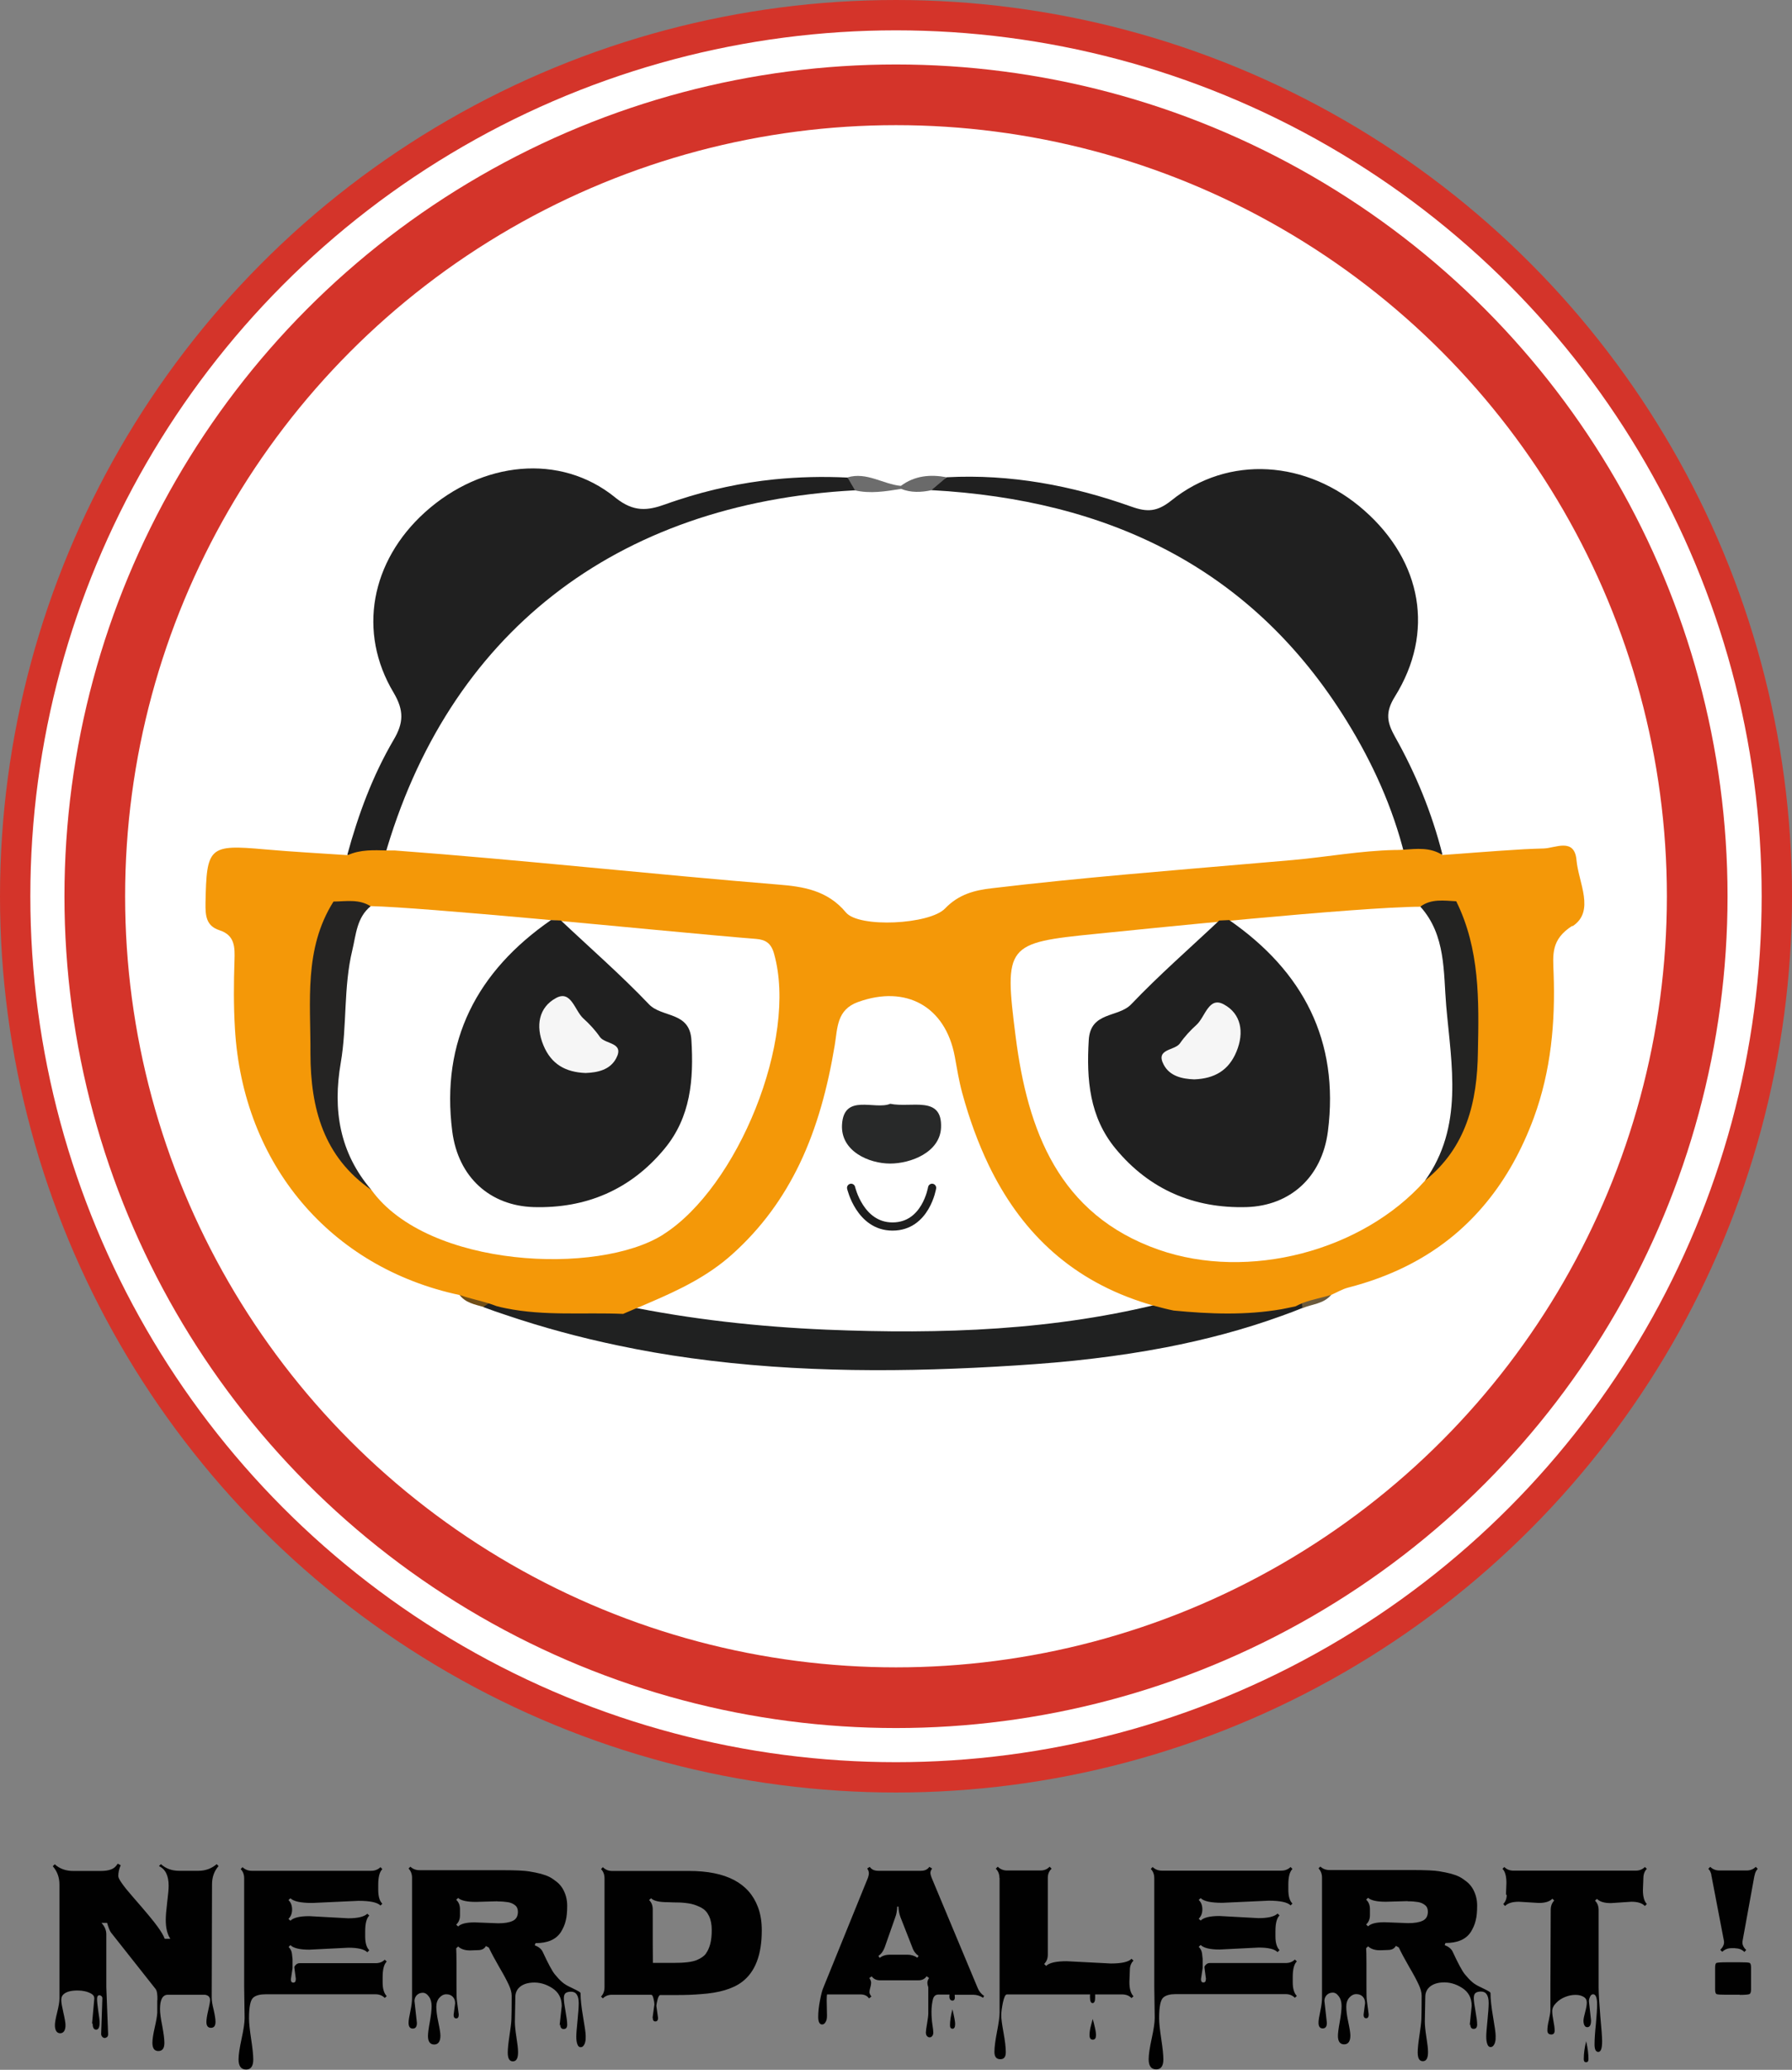
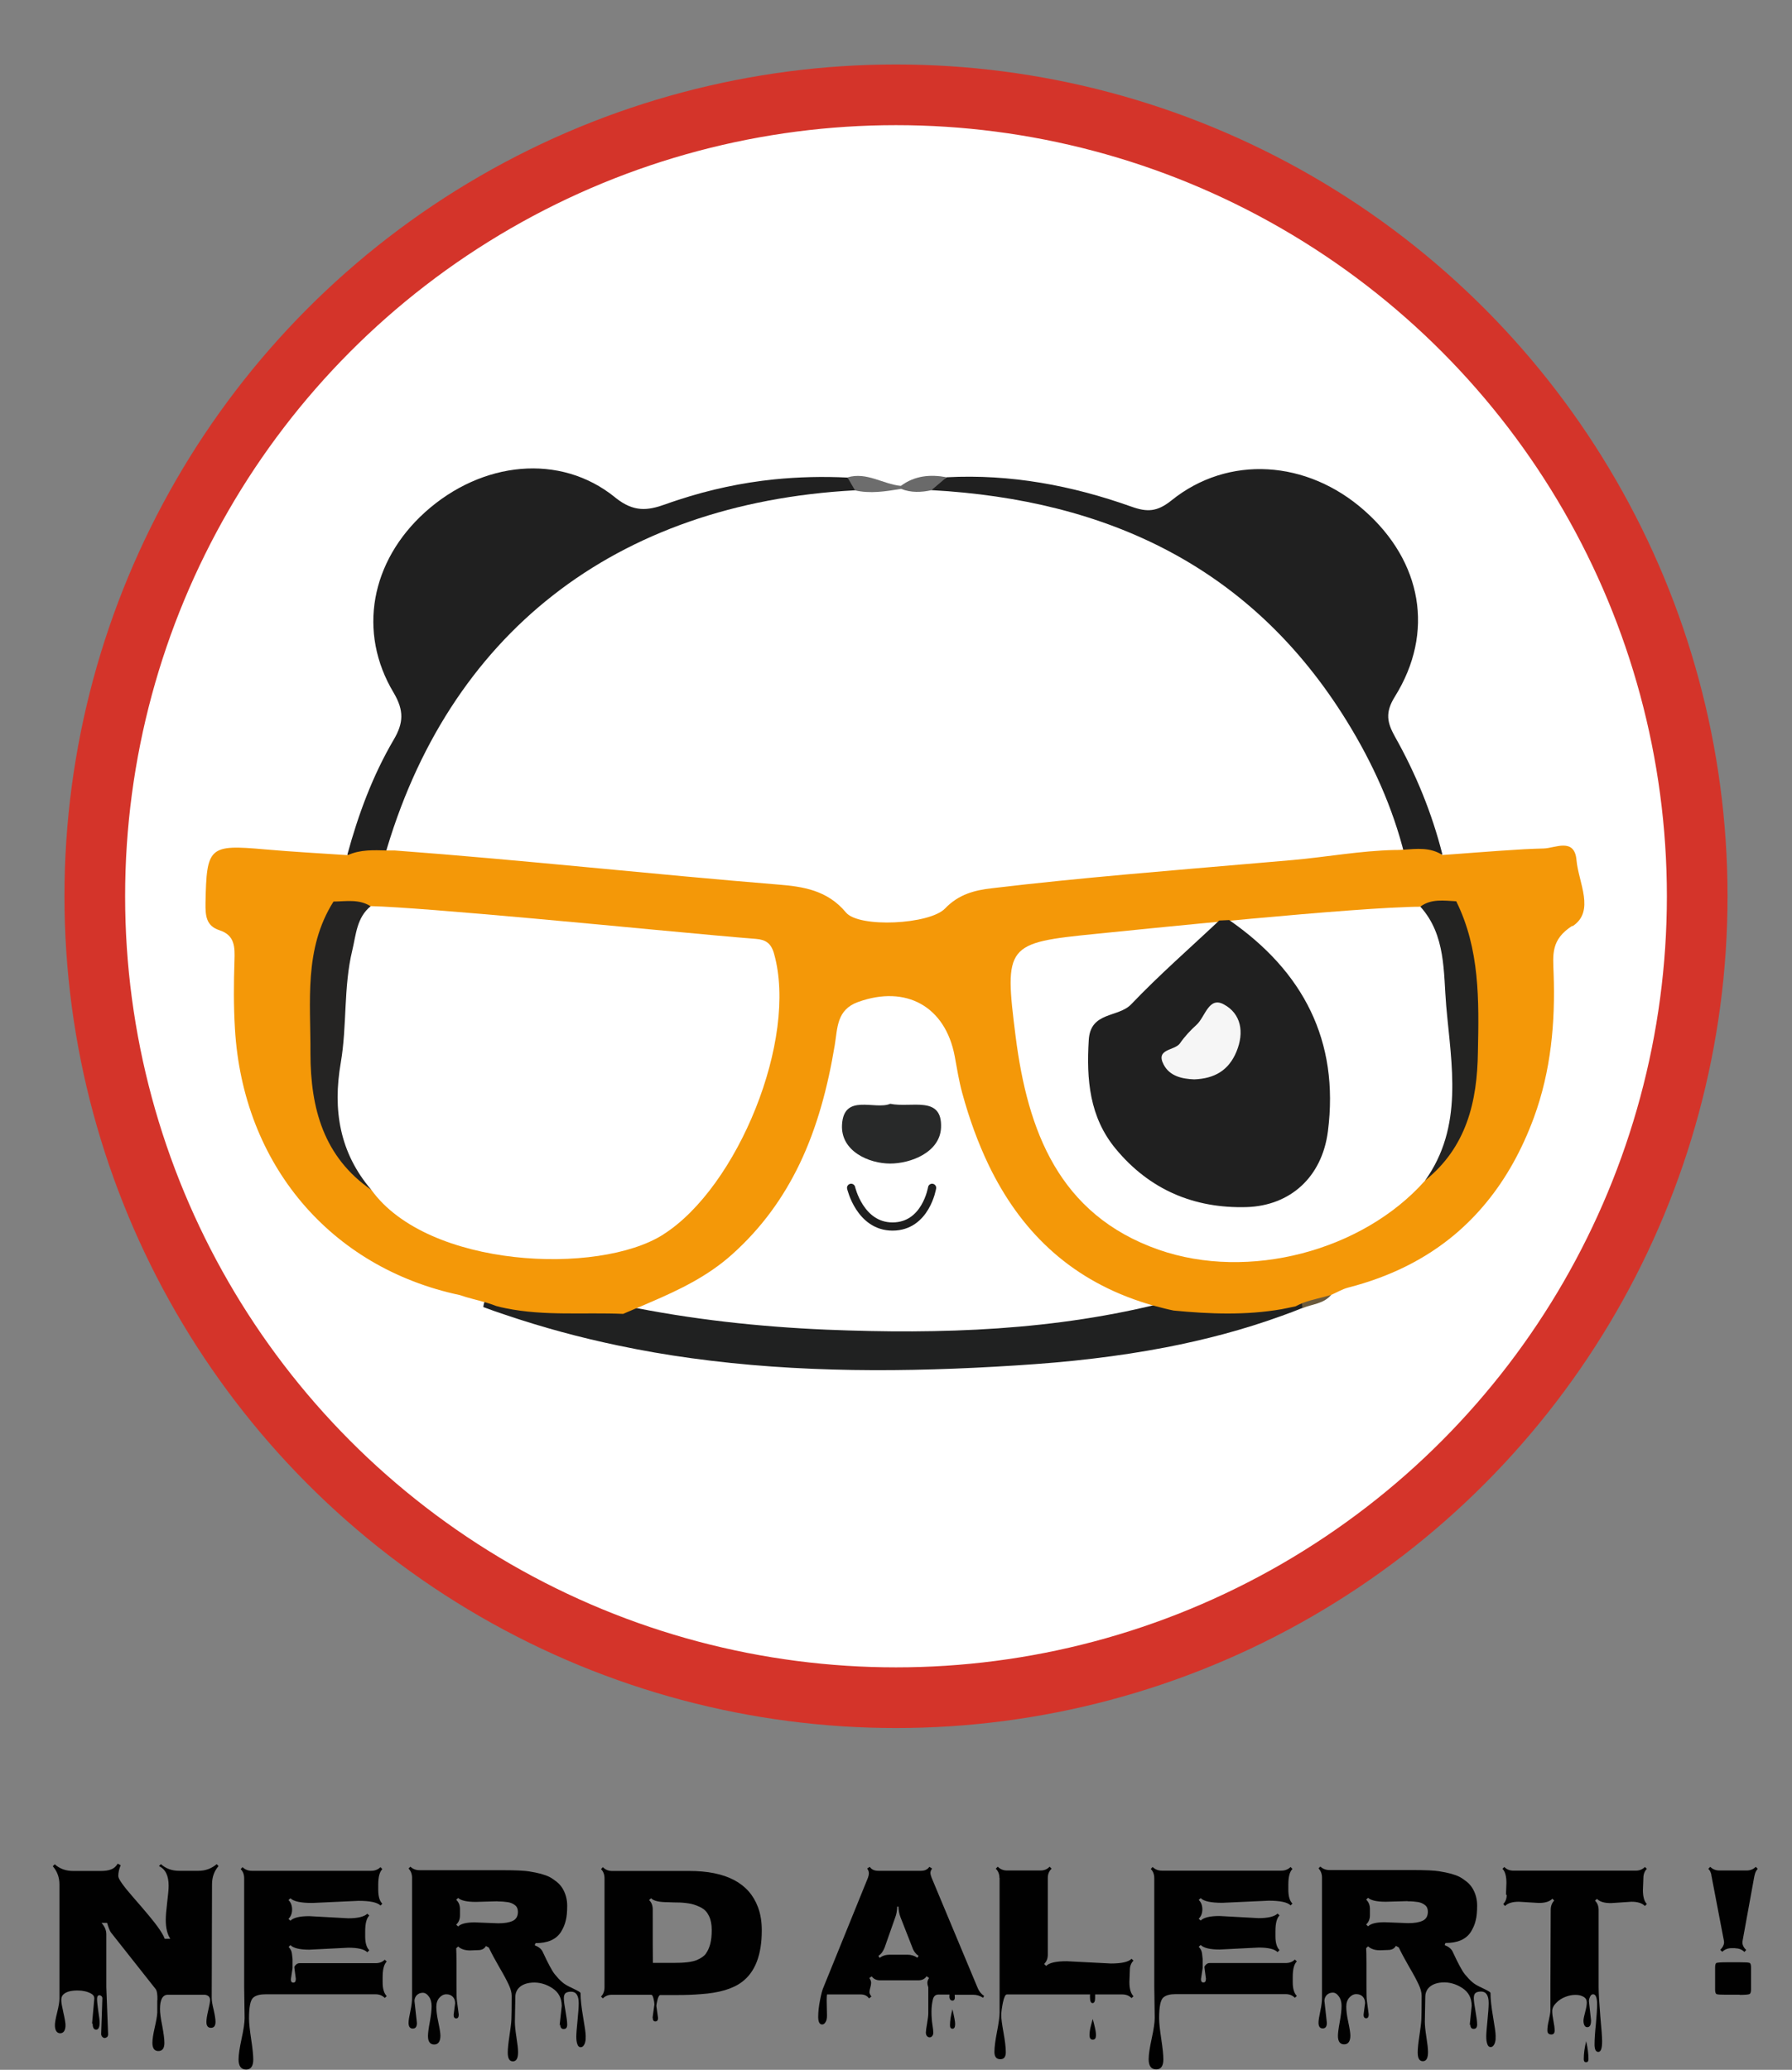
<svg xmlns="http://www.w3.org/2000/svg" id="Ebene_2" data-name="Ebene 2" viewBox="0 0 118.16 136.44">
  <rect x="0" y="0" width="118.16" height="136.44" fill="#808080" stroke="none" />
  <defs>
    <style>
      .cls-1 {
        fill: none;
        stroke: #1e1e1e;
        stroke-linecap: round;
        stroke-width: .54px;
      }

      .cls-1, .cls-2, .cls-3 {
        stroke-miterlimit: 10;
      }

      .cls-4 {
        fill: #f6f6f6;
      }

      .cls-5 {
        fill: #010101;
      }

      .cls-6 {
        fill: #6a6a6a;
      }

      .cls-7 {
        fill: #f49808;
      }

      .cls-8, .cls-2, .cls-3 {
        fill: #fff;
      }

      .cls-9 {
        fill: #f39809;
      }

      .cls-10 {
        fill: #f1efeb;
      }

      .cls-11 {
        fill: #f1f0ee;
      }

      .cls-12 {
        fill: #6b5a3c;
      }

      .cls-13 {
        fill: #252423;
      }

      .cls-14 {
        fill: #202121;
      }

      .cls-15 {
        fill: #202020;
      }

      .cls-16 {
        fill: #232322;
      }

      .cls-17 {
        fill: #6d6d6d;
      }

      .cls-18 {
        fill: #704e17;
      }

      .cls-19 {
        fill: #282929;
      }

      .cls-2 {
        stroke-width: 2px;
      }

      .cls-2, .cls-3 {
        stroke: #d4342a;
      }

      .cls-3 {
        stroke-width: 4px;
      }
    </style>
  </defs>
  <g id="Ebene_2-2" data-name="Ebene 2">
-     <circle class="cls-2" cx="59.08" cy="59.08" r="58.08" />
    <circle class="cls-3" cx="59.08" cy="59.08" r="52.83" />
    <g>
      <path class="cls-9" d="m59.43,72.56c-.06.02-.12.06-.17.08v-.16c.06.02.12.05.17.07Z" />
      <path class="cls-9" d="m59.61,72.49v.16c-.06-.02-.12-.06-.17-.08.06-.02.12-.05.17-.07Z" />
      <g>
        <path class="cls-15" d="m95.1,56.32c-.82.1-1.63.66-2.47.05-1.15-.26-1.09-1.35-1.38-2.14-4.31-11.69-12.6-18.56-24.86-20.71-1.62-.28-3.3-.29-4.86-.92-.66-1.13.54-.81.9-1.14,4.2-.22,8.25.54,12.18,1.94,1.04.37,1.69.34,2.63-.41,3.74-3.02,8.95-2.68,12.73.67,3.79,3.35,4.64,8.03,2.01,12.25-.67,1.07-.51,1.73,0,2.65,1.38,2.45,2.44,5.04,3.13,7.77Z" />
        <path class="cls-15" d="m56.47,32.33s-.02.03-.03.05c-.04.07-.1.15-.17.23-.99.31-2.01.51-3.03.68-1.68.28-3.37.47-5.02.91-.98.26-1.92.56-2.84.89-1.26.45-2.46.96-3.6,1.54-6.43,3.24-11.14,8.44-14.21,15.56-.55,1.28-.75,2.76-1.69,3.85-.16.18-.33.35-.54.51h0c-.84.22-1.65.14-2.44-.2.72-2.65,1.67-5.22,3.06-7.59.65-1.1.69-1.92,0-3.09-2.4-4-1.51-8.68,2.07-11.91,3.75-3.37,8.91-3.9,12.52-.98.02.02.04.03.06.05,1.18.93,2.08.84,3.27.41.28-.1.56-.2.85-.29,2.07-.68,4.18-1.13,6.32-1.35,1.59-.16,3.2-.2,4.82-.12.43.2.79.43.59.86Z" />
        <path class="cls-14" d="m86.01,86.06c-.03.07-.06.12-.09.14-.01,0-.03.01-.04.02-.45.18-.91.36-1.37.52-2.51.91-5.07,1.58-7.66,2.08-1.57.3-3.14.54-4.73.73-1.71.21-3.44.35-5.17.46-7.19.46-14.33.49-21.37-.48-1.62-.22-3.23-.5-4.84-.84-2.49-.52-4.97-1.19-7.42-2.02-.49-.16-.97-.33-1.45-.51h0c.01-.13.04-.25.08-.34.08-.17.23-.23.53-.07.29.01.58.02.88.03,2.59.09,5.18.19,7.77.28h0c.09-.02.17-.03.26-.05.08-.02.16-.03.25-.04.41-.07.81-.11,1.21-.14,2.3-.16,4.57.22,6.83.56.9.14,1.79.26,2.69.35.04,0,.07,0,.11.01,4.28.4,8.51.31,12.73,0,1.27-.09,2.54-.21,3.81-.34h0c.43-.04.86-.09,1.29-.13,1.62-.17,3.24-.42,4.87-.48.31-.01.61-.02.92-.01.3,0,.59.01.89.03.07,0,.14.01.21.01,2.43.17,4.85.15,7.28.01.47-.03.93-.06,1.39-.09.05.04.08.07.11.11.05.07.06.14.03.21Z" />
        <path class="cls-17" d="m56.37,32.31c-.16-.28-.33-.56-.49-.84,1.27-.38,2.34.45,3.53.56.08.31-.02.54-.31.68-.98.34-1.93.48-2.73-.41Z" />
        <path class="cls-6" d="m59.4,32.22s0-.19,0-.19c.91-.68,1.94-.77,3.02-.57-.33.28-.66.56-.99.84-.71.64-1.39.7-2.03-.09Z" />
-         <path class="cls-18" d="m32.48,85.74c-.08.05-.16.11-.24.16-.12.09-.25.17-.37.25h0c-.58-.17-1.19-.27-1.58-.81.75,0,1.53-.15,2.19.39Z" />
        <path class="cls-12" d="m85.88,86.22c-.03-.16-.04-.31-.01-.47.54-.58,1.24-.39,1.9-.39-.49.59-1.25.6-1.89.87Z" />
        <path class="cls-11" d="m21.99,59.42c-.51,3.34-1.01,6.69-1.52,10.03-1.43-3.25-.24-6.51.06-9.75.07-.73.94-.3,1.46-.28Z" />
        <path class="cls-10" d="m97.44,69.33c-.48-3.31-.95-6.61-1.43-9.92.46-.02,1.25-.34,1.26.28.01,3.21,1.58,6.41.17,9.64Z" />
        <path class="cls-19" d="m58.98,72.76c1,.21,2.47-.42,2.41,1.12-.05,1.17-1.43,1.7-2.42,1.7-1,0-2.34-.58-2.27-1.83.08-1.52,1.56-.69,2.28-1Z" />
      </g>
      <path class="cls-8" d="m59.4,32.22c.67.27,1.35.24,2.03.09,11.61.64,21.12,5.08,27.39,15.25,1.69,2.74,3.02,5.67,3.8,8.82-3.76,1.11-7.69.93-11.54,1.38-5.44.64-10.91,1.03-16.37,1.53-.56.05-1.57-.09-1.57.42,0,3.3-2.25,1.47-3.57,1.62-1.15.13-2.32.02-3.45.4-.42.14-1.24.33-1.16-.36.26-2.47-1.55-2.05-2.9-2.18-8.26-.79-16.53-1.54-24.79-2.32-.65-.06-1.3-.21-1.94-.31,4.18-14.76,15.21-23.38,31.03-24.24,1.02.24,2.03.07,3.03-.09Z" />
      <path class="cls-8" d="m76.99,85.81c-7.39,1.91-14.93,2.15-22.49,1.84-4.48-.19-8.95-.68-13.36-1.59.14-.2.25-.53.44-.58,8.61-2.39,11.4-9.17,12.87-16.97.21-1.12-.36-2.77,1.3-3.13,2.37-.51,4.83-.64,7.03.63.72.42.49,1.51.63,2.32,1.11,6.59,3.25,12.59,9.67,15.93,1.24.64,2.61,1.04,3.91,1.55Z" />
      <path class="cls-7" d="m103.67,61.03c-1.42.91-1.27,1.91-1.23,3.11.12,3.25-.17,6.45-1.3,9.53-.79,2.14-1.83,4.01-3.13,5.59-.63.77-1.33,1.48-2.09,2.12-1.93,1.62-4.27,2.79-7.04,3.5-.38.1-.74.32-1.11.48h0c-.59.18-1.21.29-1.79.5-.04.01-.08.03-.12.05-.14.06-.29.12-.43.2-.31.07-.62.13-.92.19-2.36.41-4.74.32-7.12.09-.4-.08-.78-.18-1.16-.28-.06-.02-.12-.03-.18-.05-.05-.01-.1-.03-.14-.04-.24-.07-.48-.14-.71-.22-4.79-1.59-7.96-4.75-10.01-9-.7-1.46-1.28-3.05-1.74-4.74-.22-.8-.35-1.63-.5-2.44-.62-3.28-3.21-4.71-6.37-3.57-1.42.51-1.35,1.71-1.54,2.85-.46,2.77-1.16,5.41-2.32,7.83-1.06,2.2-2.49,4.21-4.46,5.97-1.61,1.44-3.48,2.33-5.39,3.15-.18.08-.35.15-.53.23-.13.05-.26.11-.39.16-.23.1-.47.2-.7.3-.05.02-.11.05-.16.07-2.58-.11-5.18.15-7.73-.37-.21-.04-.43-.09-.64-.15-.15-.06-.3-.11-.45-.16-.1-.03-.2-.06-.3-.09-.55-.16-1.11-.28-1.65-.47-8.54-1.81-14.31-8.62-14.83-17.57-.09-1.49-.08-2.99-.03-4.48.03-.89.03-1.67-.99-2-.89-.29-.93-.97-.92-1.79.07-3.72.22-3.87,3.92-3.54,1.82.16,3.64.26,5.46.38.84-.38,1.71-.33,2.59-.31.13,0,.26,0,.39,0,.03,0,.07,0,.1,0,8.45.63,16.87,1.56,25.31,2.25,1.63.13,3.24.37,4.46,1.84.86,1.03,5.52.79,6.53-.26.9-.94,1.95-1.21,3.11-1.34,5.87-.7,11.76-1.16,17.64-1.67.73-.06,1.47-.13,2.2-.19,2.23-.2,4.44-.61,6.69-.66h0c.2,0,.39,0,.59-.02.88-.06,1.76-.17,2.57.35.37-.03.73-.05,1.1-.08.35-.03.7-.05,1.06-.08,1.07-.08,2.15-.16,3.22-.22.43-.02.87-.04,1.3-.05.75-.02,2.03-.74,2.16.77.13,1.48,1.25,3.38-.27,4.36Z" />
      <path class="cls-13" d="m24.44,59.73c-.8,3.73-.99,7.52-1.38,11.3-.28,2.67.69,4.99,1.43,7.41-3.16-2.18-4.01-5.39-4.02-8.98.02-3.42-.45-6.91,1.52-10.03.83-.01,1.68-.18,2.45.31Z" />
      <path class="cls-16" d="m93.95,77.83c1.99-6.06.61-12.06-.29-18.07.72-.53,1.55-.39,2.36-.35,1.56,3.15,1.5,6.53,1.43,9.92-.04,3.3-.76,6.31-3.5,8.5Z" />
      <path class="cls-8" d="m93.66,59.77c1.69,1.88,1.51,4.34,1.7,6.54.34,3.89,1.17,7.95-1.41,11.53-4.11,4.62-11.62,6.61-17.55,4.54-6.6-2.31-8.64-7.87-9.43-14.04-.77-6.06-.63-6.19,5.28-6.78,2.79-.28,17.31-1.78,21.41-1.79Z" />
      <path class="cls-8" d="m43.73,81.38c-4.27,2.71-15.53,2.21-19.24-2.94-2.1-2.45-2.56-5.28-2.02-8.39.42-2.45.17-4.97.76-7.41.25-1.04.29-2.16,1.22-2.91,1.75.04,6.09.4,10.76.82,2.73.25,5.56.51,8.06.75,2.87.27,5.29.49,6.57.59.65.05,1.01.29,1.2.98,1.59,5.63-2.4,15.39-7.3,18.5Z" />
      <path class="cls-19" d="m58.7,72.76c1.39.29,3.44-.58,3.35,1.57-.07,1.63-1.99,2.37-3.36,2.37-1.39,0-3.26-.81-3.17-2.55.11-2.11,2.17-.96,3.18-1.39Z" />
-       <path class="cls-15" d="m36.99,60.68c1.94,1.83,3.96,3.59,5.8,5.52.86.9,2.69.46,2.8,2.36.16,2.61-.05,5.08-1.77,7.16-2.23,2.7-5.17,3.95-8.64,3.85-2.85-.09-4.97-1.95-5.36-5-.76-5.96,1.63-10.54,6.51-13.92.22.01.44.02.66.03Z" />
      <path class="cls-15" d="m80.39,60.68c-1.94,1.83-3.96,3.59-5.8,5.52-.86.9-2.69.46-2.8,2.36-.16,2.61.05,5.08,1.77,7.16,2.23,2.7,5.17,3.95,8.64,3.85,2.85-.09,4.97-1.95,5.36-5,.76-5.96-1.63-10.54-6.51-13.92-.22.01-.44.02-.66.03Z" />
      <path class="cls-4" d="m78.74,71.15c-.8-.03-1.61-.21-2.01-.97-.56-1.06.72-.91,1.07-1.4.31-.45.69-.86,1.1-1.23.57-.52.8-1.89,1.8-1.34,1.13.61,1.36,1.83.83,3.11-.52,1.26-1.47,1.78-2.78,1.83Z" />
-       <path class="cls-4" d="m38.62,70.73c.8-.03,1.61-.21,2.01-.97.56-1.06-.72-.91-1.07-1.4-.31-.45-.69-.86-1.1-1.23-.57-.52-.8-1.89-1.8-1.34-1.13.61-1.36,1.83-.83,3.11.52,1.26,1.47,1.78,2.78,1.83Z" />
      <path class="cls-1" d="m56.12,78.3s.58,2.55,2.73,2.55c2.2,0,2.61-2.55,2.61-2.55" />
    </g>
    <path class="cls-5" d="m6.07,133.39h0l.15-1.66h0c0-.13-.07-.24-.22-.32h0c-.24-.13-.54-.2-.88-.2h0c-.46,0-.78.09-.96.28h0c-.08.08-.12.2-.12.36h0c0,.15.05.43.14.82h0c.09.39.14.67.14.83h0c0,.16-.03.29-.09.39h0c-.06.09-.15.14-.26.14h0c-.11,0-.2-.05-.26-.14h0c-.06-.1-.09-.23-.09-.39h0c0-.17.05-.45.15-.85h0c.1-.4.15-.7.15-.9h0v-7.52h0c0-.48-.15-.88-.44-1.21h0l.13-.13h0c.33.3.74.44,1.21.44h1.83c.26,0,.49-.03.67-.1h0c.18-.06.33-.19.44-.38h0l.2.1h0c-.11.25-.16.49-.16.72h0c0,.18.32.64.97,1.38h0c.84.96,1.38,1.61,1.62,1.95h0c.24.33.4.6.47.8h.37c-.2-.3-.3-.71-.3-1.25h0c0-.25.03-.62.09-1.12h0c.06-.5.1-.87.1-1.12h0c0-.67-.21-1.1-.64-1.3h0l.13-.13h0c.33.3.73.44,1.21.44h1.26c.47,0,.87-.15,1.21-.44h0l.12.13h0c-.29.33-.43.73-.43,1.21h0l-.02,7.48h0c0,.18.04.44.13.79h0c.08.35.12.61.12.79h0c0,.26-.1.39-.3.39h0c-.2,0-.3-.13-.3-.39h0c0-.17.04-.42.12-.76h0c.08-.33.12-.56.12-.68h0c0-.12-.04-.21-.12-.27h0c-.08-.05-.17-.08-.24-.08h-2.42c-.34,0-.52.31-.52.94h0c0,.26.05.63.15,1.12h0c.09.49.14.86.14,1.11h0c0,.36-.13.54-.4.54h0c-.26,0-.39-.18-.39-.54h0c0-.23.05-.56.15-1h0c.1-.44.16-.77.17-.99h0v-.82h.01c.01-.38-.03-.62-.12-.74h0l-2.94-3.72h0c-.08-.1-.16-.31-.26-.64h-.37c.21.23.32.48.32.75h0v3.5l.12,3.1h0c0,.06-.02.12-.06.17h0s-.09.07-.16.07h0c-.07,0-.12-.03-.17-.08h0c-.05-.06-.07-.12-.07-.19h0l.08-2.35h0c0-.05-.02-.1-.06-.14h0s-.08-.06-.13-.06h0c-.1,0-.16.08-.16.24h0c0,.17.03.43.08.8h0c.06.37.09.63.09.77h0c0,.31-.08.46-.23.46h0c-.15,0-.23-.13-.23-.4Zm13.44-2.92h0l-.1-.76v-.07h0c.09-.15.2-.23.35-.23h5c.25,0,.45-.07.61-.23h0l.13.12h0c-.18.18-.27.52-.27,1.03h0s0,.12,0,.35h0c0,.41.09.72.27.9h0l-.13.12h0c-.16-.16-.36-.24-.61-.24h-7.25c-.36,0-.63.07-.8.21h0c-.2.16-.29.62-.29,1.38h0c0,.31.05.76.14,1.36h0c.09.6.14,1.05.14,1.35h0c0,.44-.16.66-.47.66h0c-.33,0-.5-.22-.5-.67h0c0-.31.07-.76.2-1.36h0c.13-.6.2-1.05.2-1.36h0l-.03-2.06v-7.15h0c0-.26-.08-.46-.23-.61h0l.12-.13h0c.17.16.37.24.61.24h7.87c.25,0,.45-.08.62-.24h0l.12.13h0c-.18.18-.27.52-.27,1.02h0v.34h0c0,.44.09.74.27.92h0l-.12.12h0c-.21-.21-.69-.31-1.45-.31h0l-3.05.14h0c-.75,0-1.23-.1-1.44-.31h0l-.13.12h0c.16.15.24.36.24.62h0c0,.26-.08.46-.24.62h0l.13.12h0c.2-.2.61-.3,1.24-.3h0l2.57.14h0c.63,0,1.05-.1,1.26-.3h0l.13.12h0c-.18.18-.27.52-.27,1.04h0v.34h0c0,.42.09.73.27.91h0l-.13.13h0c-.2-.2-.61-.3-1.25-.3h0l-2.57.13h0c-.63,0-1.05-.1-1.25-.3h0l-.12.12h0c.12.12.2.27.22.44h0c.02.17.03.29.04.36h0c0,.07,0,.18,0,.33h0c0,.15,0,.24,0,.27h0l-.11.73h0c0,.15.05.22.16.22h0c.11,0,.16-.07.16-.21Zm17.39,3.03h0l.14-1.27h0c0-.52-.21-.91-.63-1.18h0c-.42-.27-.86-.39-1.32-.36h0c-.46.03-.78.19-.97.46h0c-.09.14-.14.3-.14.48h0l-.03,1.64h0c0,.23.03.56.1,1.01h0c.07.44.11.77.11,1h0c0,.4-.11.6-.34.6h0c-.23,0-.34-.19-.34-.58h0c0-.26.04-.62.11-1.09h0c.07-.47.12-.84.13-1.08h0c.01-.25.02-.77.02-1.57h0c0-.22-.07-.46-.2-.74h0c-.13-.28-.33-.66-.62-1.15h0c-.28-.49-.51-.91-.69-1.29h0l-.19-.1h0c-.1.18-.27.27-.52.27h0l-.52.02h0c-.35,0-.61-.09-.79-.26h0l-.13.12h0c.01.15.02.47.02.97h0v1.5h0c0,.45,0,.78.03,1h0l.12.9h0c0,.17-.06.25-.17.25h0c-.11,0-.17-.08-.17-.23h0l.1-.76h0c0-.19-.05-.33-.16-.44h0c-.11-.11-.25-.16-.42-.16h0c-.17,0-.33.08-.46.23h0c-.13.15-.2.35-.2.6h0c0,.25.04.58.13,1h0c.09.42.14.72.14.9h0c0,.38-.14.58-.41.58h0c-.27,0-.41-.19-.41-.56h0c0-.18.04-.49.12-.92h0c.08-.44.12-.79.12-1.05h0c0-.26-.06-.47-.18-.63h0c-.12-.17-.26-.25-.4-.25h0c-.15,0-.28.05-.39.15h0c-.1.1-.16.24-.16.39h0l.16,1.45h0c0,.25-.09.37-.27.37h0c-.19,0-.28-.13-.28-.38h0c0-.15.04-.4.12-.77h0c.08-.37.11-.65.11-.86h0c0-.2,0-2.85,0-7.93h0c0-.25-.08-.45-.23-.61h0l.12-.12h0c.16.15.36.23.61.23h5.49c.86,0,1.44.03,1.73.08h0c.3.05.56.1.78.16h0c.22.06.41.13.57.21h0c.15.08.31.19.46.31h0c.16.12.28.27.38.42h0c.22.36.32.75.32,1.16h0c0,.41-.03.74-.1,1h0c-.06.26-.17.5-.31.73h0c-.32.5-.88.74-1.68.74h0l-.05.14h0c.26.1.43.24.52.42h0c.36.78.63,1.28.8,1.49h0c.17.21.33.38.48.51h0c.14.13.36.26.63.38h0c.27.13.44.22.5.26h0c.06.04.09.07.09.1h0c0,.41.06.93.17,1.57h0c.11.64.17,1.06.17,1.24h0c0,.18,0,.31-.03.39h0c-.01.08-.05.17-.1.24h0c-.05.08-.12.12-.21.12h0c-.09,0-.17-.07-.21-.2h0c-.05-.13-.07-.3-.07-.5h0c0-.2.03-.55.08-1.05h0c.05-.51.08-.89.08-1.15h0c0-.51-.17-.76-.5-.76h0c-.16,0-.28.03-.36.09h0c-.08.06-.12.17-.12.35h0c0,.18.04.46.11.85h0c.07.39.11.69.11.88h0c0,.2-.08.29-.23.29h0c-.15,0-.23-.1-.23-.3Zm-4.08-8.17h0l-1.45.04h0c-.59,0-.98-.09-1.16-.26h0l-.13.12h0c.17.16.25.36.25.62h0v.41h0c0,.25-.08.45-.25.61h0l.13.12h0c.18-.18.54-.27,1.09-.27h0l1.55.06h0c.41,0,.73-.05.96-.16h0c.23-.11.34-.31.34-.6h0c0-.18-.06-.33-.19-.43h0c-.12-.1-.28-.17-.46-.2h0c-.18-.03-.41-.05-.69-.05Zm10.21,7.67h0l.12-.87h0c0-.1-.02-.23-.06-.39h0c-.04-.17-.09-.25-.16-.25h-2.57c-.24,0-.45.08-.61.24h0l-.12-.12h0c.15-.15.23-.36.23-.61h0v-7.18h0c0-.26-.08-.46-.23-.61h0l.12-.13h0c.17.17.37.25.61.25h5.07c2.45,0,3.96.8,4.55,2.39h0c.17.45.25.96.25,1.53h0c0,1.62-.44,2.75-1.31,3.4h0c-.6.45-1.5.72-2.7.8h0c-.46.04-1,.06-1.61.06h0c-.61,0-.97,0-1.07,0h0c-.07,0-.13.1-.18.29h0c-.05.2-.08.34-.08.44h0l.11.78h0c0,.15-.06.23-.18.23h0c-.11,0-.17-.08-.17-.24Zm3.51-4.22h0c.12-.16.22-.37.29-.63h0c.07-.26.1-.57.1-.93h0c0-.37-.06-.67-.18-.92h0c-.12-.25-.28-.42-.49-.54h0c-.21-.11-.43-.2-.68-.26h0c-.25-.05-.51-.08-.78-.09h0c-.27,0-.52-.01-.76-.02h0c-.58,0-.95-.09-1.11-.26h0l-.13.12h0c.16.15.24.36.24.62h0c0,1.83,0,3,.01,3.52h1.39c.7,0,1.19-.06,1.49-.18h0c.29-.12.5-.27.62-.43Zm7.97,3.1h0l.02.98h0c0,.2-.03.34-.1.44h0c-.06.1-.13.15-.22.15h0c-.17,0-.26-.17-.26-.5h0c0-.33.04-.7.12-1.1h0c.08-.4.15-.68.22-.83h0l2.94-7.24h0c.04-.11.06-.21.06-.31h0c0-.1-.04-.2-.11-.3h0l.17-.11h0c.12.18.31.26.56.26h2.82c.25,0,.43-.09.55-.26h0l.18.11h0c-.07.1-.11.2-.11.28h0c0,.09.03.2.08.33h0l3.03,7.25h0c.09.23.24.41.43.54h0l-.07.12h0c-.2-.13-.42-.2-.67-.2h-1.2c0,.09.01.15.01.19h0c0,.13-.06.2-.17.2h0s-.09-.02-.13-.06h0s-.06-.09-.06-.17h0c0-.07,0-.13.01-.17h-.74c-.18,0-.29.1-.35.29h0c-.06.24-.1.52-.1.83h0c0,.31.02.59.06.85h0c.04.26.06.43.06.53h0c0,.09-.02.17-.07.23h0c-.05.06-.1.09-.17.09h0c-.07,0-.13-.03-.18-.09h0c-.05-.06-.07-.14-.07-.24h0c0-.1.03-.3.08-.59h0c.05-.3.08-.52.08-.66h0v-1.72h0c-.04-.11-.06-.21-.06-.31h0c0-.09.04-.2.11-.3h0l-.16-.12h0c-.12.18-.3.27-.55.27h-2.52c-.24,0-.43-.09-.55-.26h0l-.16.11h0c.08.11.12.21.12.31h0c0,.09-.02.2-.05.3h0c-.04.14-.06.25-.06.32h0c0,.07.04.17.13.29h0l-.16.12h0c-.12-.17-.3-.26-.55-.26h-2.22c-.01.08-.02.21-.02.39Zm4.15-3.03h1.17c.25,0,.47.07.66.2h0l.08-.12h0c-.19-.13-.33-.31-.41-.55h0l-.78-1.99h0c-.09-.23-.13-.47-.14-.71h-.08c-.01.27-.05.51-.13.71h0l-.7,1.99h0c-.09.24-.22.42-.41.55h0l.08.13h0c.19-.14.41-.21.66-.21Zm3.98,4.66h0c0-.28.05-.64.16-1.06h0c.12.49.18.81.18.96h0c0,.22-.06.32-.17.32h0c-.11,0-.17-.07-.17-.22Zm11.86-3.65h0l-.03.79h0c0,.45.09.76.27.94h0l-.13.12h0c-.16-.16-.36-.24-.62-.24h-1.78c0,.06,0,.13,0,.23h0c0,.23-.06.34-.17.34h0c-.11,0-.17-.13-.17-.39h0c0-.08,0-.14.01-.18h-5.49c-.1,0-.18.18-.26.53h0c-.07.35-.11.64-.11.85h0c0,.21.05.59.15,1.14h0c.1.55.15.98.15,1.29h0c0,.31-.12.46-.36.46h0c-.26,0-.39-.16-.39-.48h0c0-.32.06-.76.17-1.33h0c.11-.57.17-.99.17-1.28h0v-8.86h-.01c0-.25-.08-.45-.24-.61h0l.13-.13h0c.17.17.37.25.62.25h2.19c.25,0,.45-.08.61-.25h0l.13.13h0c-.17.16-.25.36-.25.61h0v5.06h0c0,.25-.08.45-.24.61h0l.13.13h0c.21-.21.66-.31,1.36-.31h0l2.91.15h0c.7,0,1.16-.1,1.36-.31h0l.13.12h0c-.16.16-.24.37-.24.62Zm-2.24,4.34h0c0,.17-.07.25-.21.25h0c-.14,0-.21-.1-.21-.3h0c0-.18.03-.39.1-.65h0c.07-.26.1-.39.11-.41h0s.03.12.07.25h0c.03.12.05.22.07.29h0c.05.21.08.4.08.57Zm7.26-3.74h0l-.1-.76v-.07h0c.09-.15.2-.23.35-.23h5c.25,0,.45-.07.61-.23h0l.13.12h0c-.18.18-.27.52-.27,1.03h0v.35h0c0,.41.09.72.27.9h0l-.13.12h0c-.16-.16-.36-.24-.61-.24h-7.25c-.36,0-.63.07-.8.21h0c-.2.16-.29.62-.29,1.38h0c0,.31.05.76.14,1.36h0c.09.6.14,1.05.14,1.35h0c0,.44-.16.66-.47.66h0c-.33,0-.5-.22-.5-.67h0c0-.31.07-.76.2-1.36h0c.13-.6.2-1.05.2-1.36h0l-.03-2.06v-7.15h0c0-.26-.08-.46-.23-.61h0l.12-.13h0c.17.16.37.24.61.24h7.87c.25,0,.45-.08.62-.24h0l.12.13h0c-.18.18-.27.52-.27,1.02h0v.34h0c0,.44.09.74.27.92h0l-.12.12h0c-.21-.21-.69-.31-1.45-.31h0l-3.05.14h0c-.75,0-1.23-.1-1.43-.31h0l-.13.12h0c.16.15.24.36.24.62h0c0,.26-.08.46-.24.62h0l.13.12h0c.2-.2.61-.3,1.24-.3h0l2.57.14h0c.63,0,1.05-.1,1.26-.3h0l.13.12h0c-.18.18-.27.52-.27,1.04h0v.34h0c0,.42.09.73.27.91h0l-.13.13h0c-.2-.2-.61-.3-1.25-.3h0l-2.57.13h0c-.63,0-1.05-.1-1.25-.3h0l-.13.12h0c.12.12.2.27.22.44h0c.02.17.03.29.04.36h0c0,.07,0,.18,0,.33h0c0,.15,0,.24,0,.27h0l-.11.73h0c0,.15.05.22.16.22h0c.11,0,.16-.07.16-.21Zm17.39,3.03h0l.13-1.27h0c0-.52-.21-.91-.63-1.18h0c-.42-.27-.86-.39-1.32-.36h0c-.46.03-.78.19-.97.46h0c-.09.14-.14.3-.14.48h0l-.03,1.64h0c0,.23.03.56.1,1.01h0c.07.44.11.77.11,1h0c0,.4-.11.6-.34.6h0c-.23,0-.34-.19-.34-.58h0c0-.26.04-.62.11-1.09h0c.07-.47.12-.84.13-1.08h0c.01-.25.02-.77.02-1.57h0c0-.22-.07-.46-.2-.74h0c-.13-.28-.33-.66-.62-1.15h0c-.28-.49-.51-.91-.69-1.29h0l-.19-.1h0c-.1.18-.27.27-.52.27h0l-.52.02h0c-.35,0-.61-.09-.79-.26h0l-.13.12h0c.01.15.02.47.02.97h0v1.5h0c0,.45,0,.78.03,1h0l.12.9h0c0,.17-.06.25-.17.25h0c-.11,0-.17-.08-.17-.23h0l.1-.76h0c0-.19-.05-.33-.16-.44h0c-.11-.11-.25-.16-.42-.16h0c-.17,0-.33.08-.46.23h0c-.13.15-.2.35-.2.6h0c0,.25.04.58.13,1h0c.09.42.14.72.14.9h0c0,.38-.14.58-.41.58h0c-.27,0-.41-.19-.41-.56h0c0-.18.04-.49.12-.92h0c.08-.44.12-.79.12-1.05h0c0-.26-.06-.47-.18-.63h0c-.12-.17-.25-.25-.4-.25h0c-.15,0-.28.05-.39.15h0c-.1.1-.16.24-.16.39h0l.16,1.45h0c0,.25-.09.37-.27.37h0c-.19,0-.28-.13-.28-.38h0c0-.15.04-.4.12-.77h0c.08-.37.11-.65.11-.86h0c0-.2,0-2.85,0-7.93h0c0-.25-.08-.45-.23-.61h0l.12-.12h0c.16.15.36.23.61.23h5.49c.86,0,1.44.03,1.73.08h0c.3.05.56.1.78.16h0c.22.06.41.13.57.21h0c.15.08.31.19.46.31h0c.16.12.28.27.38.42h0c.22.36.32.75.32,1.16h0c0,.41-.03.74-.1,1h0c-.06.26-.17.5-.31.73h0c-.32.5-.88.74-1.68.74h0l-.05.14h0c.26.1.43.24.52.42h0c.36.78.63,1.28.8,1.49h0c.17.21.33.38.48.51h0c.14.13.36.26.63.38h0c.27.13.44.22.5.26h0c.06.04.09.07.09.1h0c0,.41.06.93.17,1.57h0c.11.64.17,1.06.17,1.24h0c0,.18,0,.31-.03.39h0c-.01.08-.05.17-.1.24h0c-.05.08-.12.12-.21.12h0c-.09,0-.17-.07-.21-.2h0c-.05-.13-.07-.3-.07-.5h0c0-.2.03-.55.08-1.05h0c.05-.51.08-.89.08-1.15h0c0-.51-.17-.76-.5-.76h0c-.16,0-.28.03-.36.09h0c-.08.06-.12.17-.12.35h0c0,.18.04.46.11.85h0c.07.39.11.69.11.88h0c0,.2-.08.29-.23.29h0c-.15,0-.22-.1-.22-.3Zm-4.09-8.17h0l-1.45.04h0c-.59,0-.98-.09-1.16-.26h0l-.13.12h0c.17.16.25.36.25.62h0v.41h0c0,.25-.08.45-.25.61h0l.13.12h0c.18-.18.54-.27,1.09-.27h0l1.55.06h0c.41,0,.73-.05.96-.16h0c.23-.11.34-.31.34-.6h0c0-.18-.06-.33-.19-.43h0c-.12-.1-.28-.17-.46-.2h0c-.18-.03-.41-.05-.69-.05Zm6.48-.42h0l.03-.78h0c0-.45-.09-.76-.26-.93h0l.12-.12h0c.16.16.36.24.61.24h8.05c.25,0,.45-.08.61-.24h0l.13.12h0c-.15.15-.23.36-.23.62h0l-.03.78h0c0,.44.09.75.26.92h0l-.13.13h0c-.18-.19-.48-.28-.89-.28h0l-1.35.09h0c-.43,0-.74-.09-.92-.28h0l-.13.12h0c.16.15.24.36.24.62h0v5.09h0c0,.42.04,1.06.11,1.9h0c.08.84.12,1.4.12,1.66h0c0,.46-.08.7-.25.7h0c-.17,0-.25-.17-.25-.5h0c0-.33.03-.78.09-1.35h0c.05-.57.08-.99.08-1.28h0c0-.44-.09-.67-.26-.67h0c-.09,0-.15.05-.2.15h0c-.05.1-.08.21-.08.3h0l.14,1.28h0c0,.29-.08.44-.25.44h0c-.08,0-.15-.04-.19-.13h0c-.04-.08-.06-.18-.06-.3h0c0-.11.04-.3.11-.56h0c.07-.26.11-.47.11-.64h0c0-.16-.07-.29-.21-.37h0c-.14-.08-.31-.13-.53-.13h0c-.22,0-.44.04-.67.13h0c-.23.09-.44.22-.61.4h0c-.18.18-.26.36-.26.54h0c0,.18.03.39.08.65h0c.05.25.08.46.08.63h0c0,.17-.07.26-.22.26h0c-.17,0-.26-.09-.26-.27h0c0-.18.03-.41.1-.69h0c.06-.28.1-.49.1-.63h0v-1.59h0c.01-2.24.02-3.92.02-5.03h0c0-.26.08-.46.23-.62h0l-.12-.12h0c-.18.19-.48.28-.89.28h0l-1.32-.08h0c-.42,0-.73.09-.91.28h0l-.12-.13h0c.15-.15.23-.36.23-.61Zm5.29,9.66h0c.1.45.15.84.15,1.17h0c0,.14-.05.21-.16.21h0c-.1,0-.15-.07-.15-.2h0c0-.37.05-.76.16-1.19Zm9.83-6.14h-.25c-.24,0-.44.08-.61.24h0l-.13-.13h0c.2-.2.28-.4.24-.6h0l-.79-4.12h0s0-.05-.02-.1h0c-.01-.05-.02-.09-.02-.13h0s-.01-.06-.02-.08h0s-.01-.03-.02-.06h0s-.02-.05-.03-.07h0s-.02-.04-.03-.06h0s-.05-.07-.1-.12h0l.13-.13h0c.16.16.36.24.61.24h1.78c.25,0,.45-.08.61-.24h0l.13.13h0s-.08.09-.09.12h0s-.03.05-.04.07h0s-.02.04-.03.07h0s-.02.05-.02.06h0s-.01.04-.02.08h0s-.01.06-.02.07h0c-.02.09-.03.15-.03.16h0l-.75,4.12h0c-.04.21.04.41.24.6h0l-.12.13h0c-.16-.16-.36-.24-.61-.24Zm.29,3.07h-.87c-.36,0-.58-.01-.65-.04h0c-.07-.03-.1-.13-.1-.31h0v-1.44h0c0-.18.03-.29.1-.31h0c.07-.02.28-.04.65-.04h.87c.36,0,.58.01.65.04h0c.07.03.1.13.1.31h0v1.44h0c0,.18-.04.28-.11.31h0c-.07.03-.28.05-.64.05Z" />
  </g>
</svg>